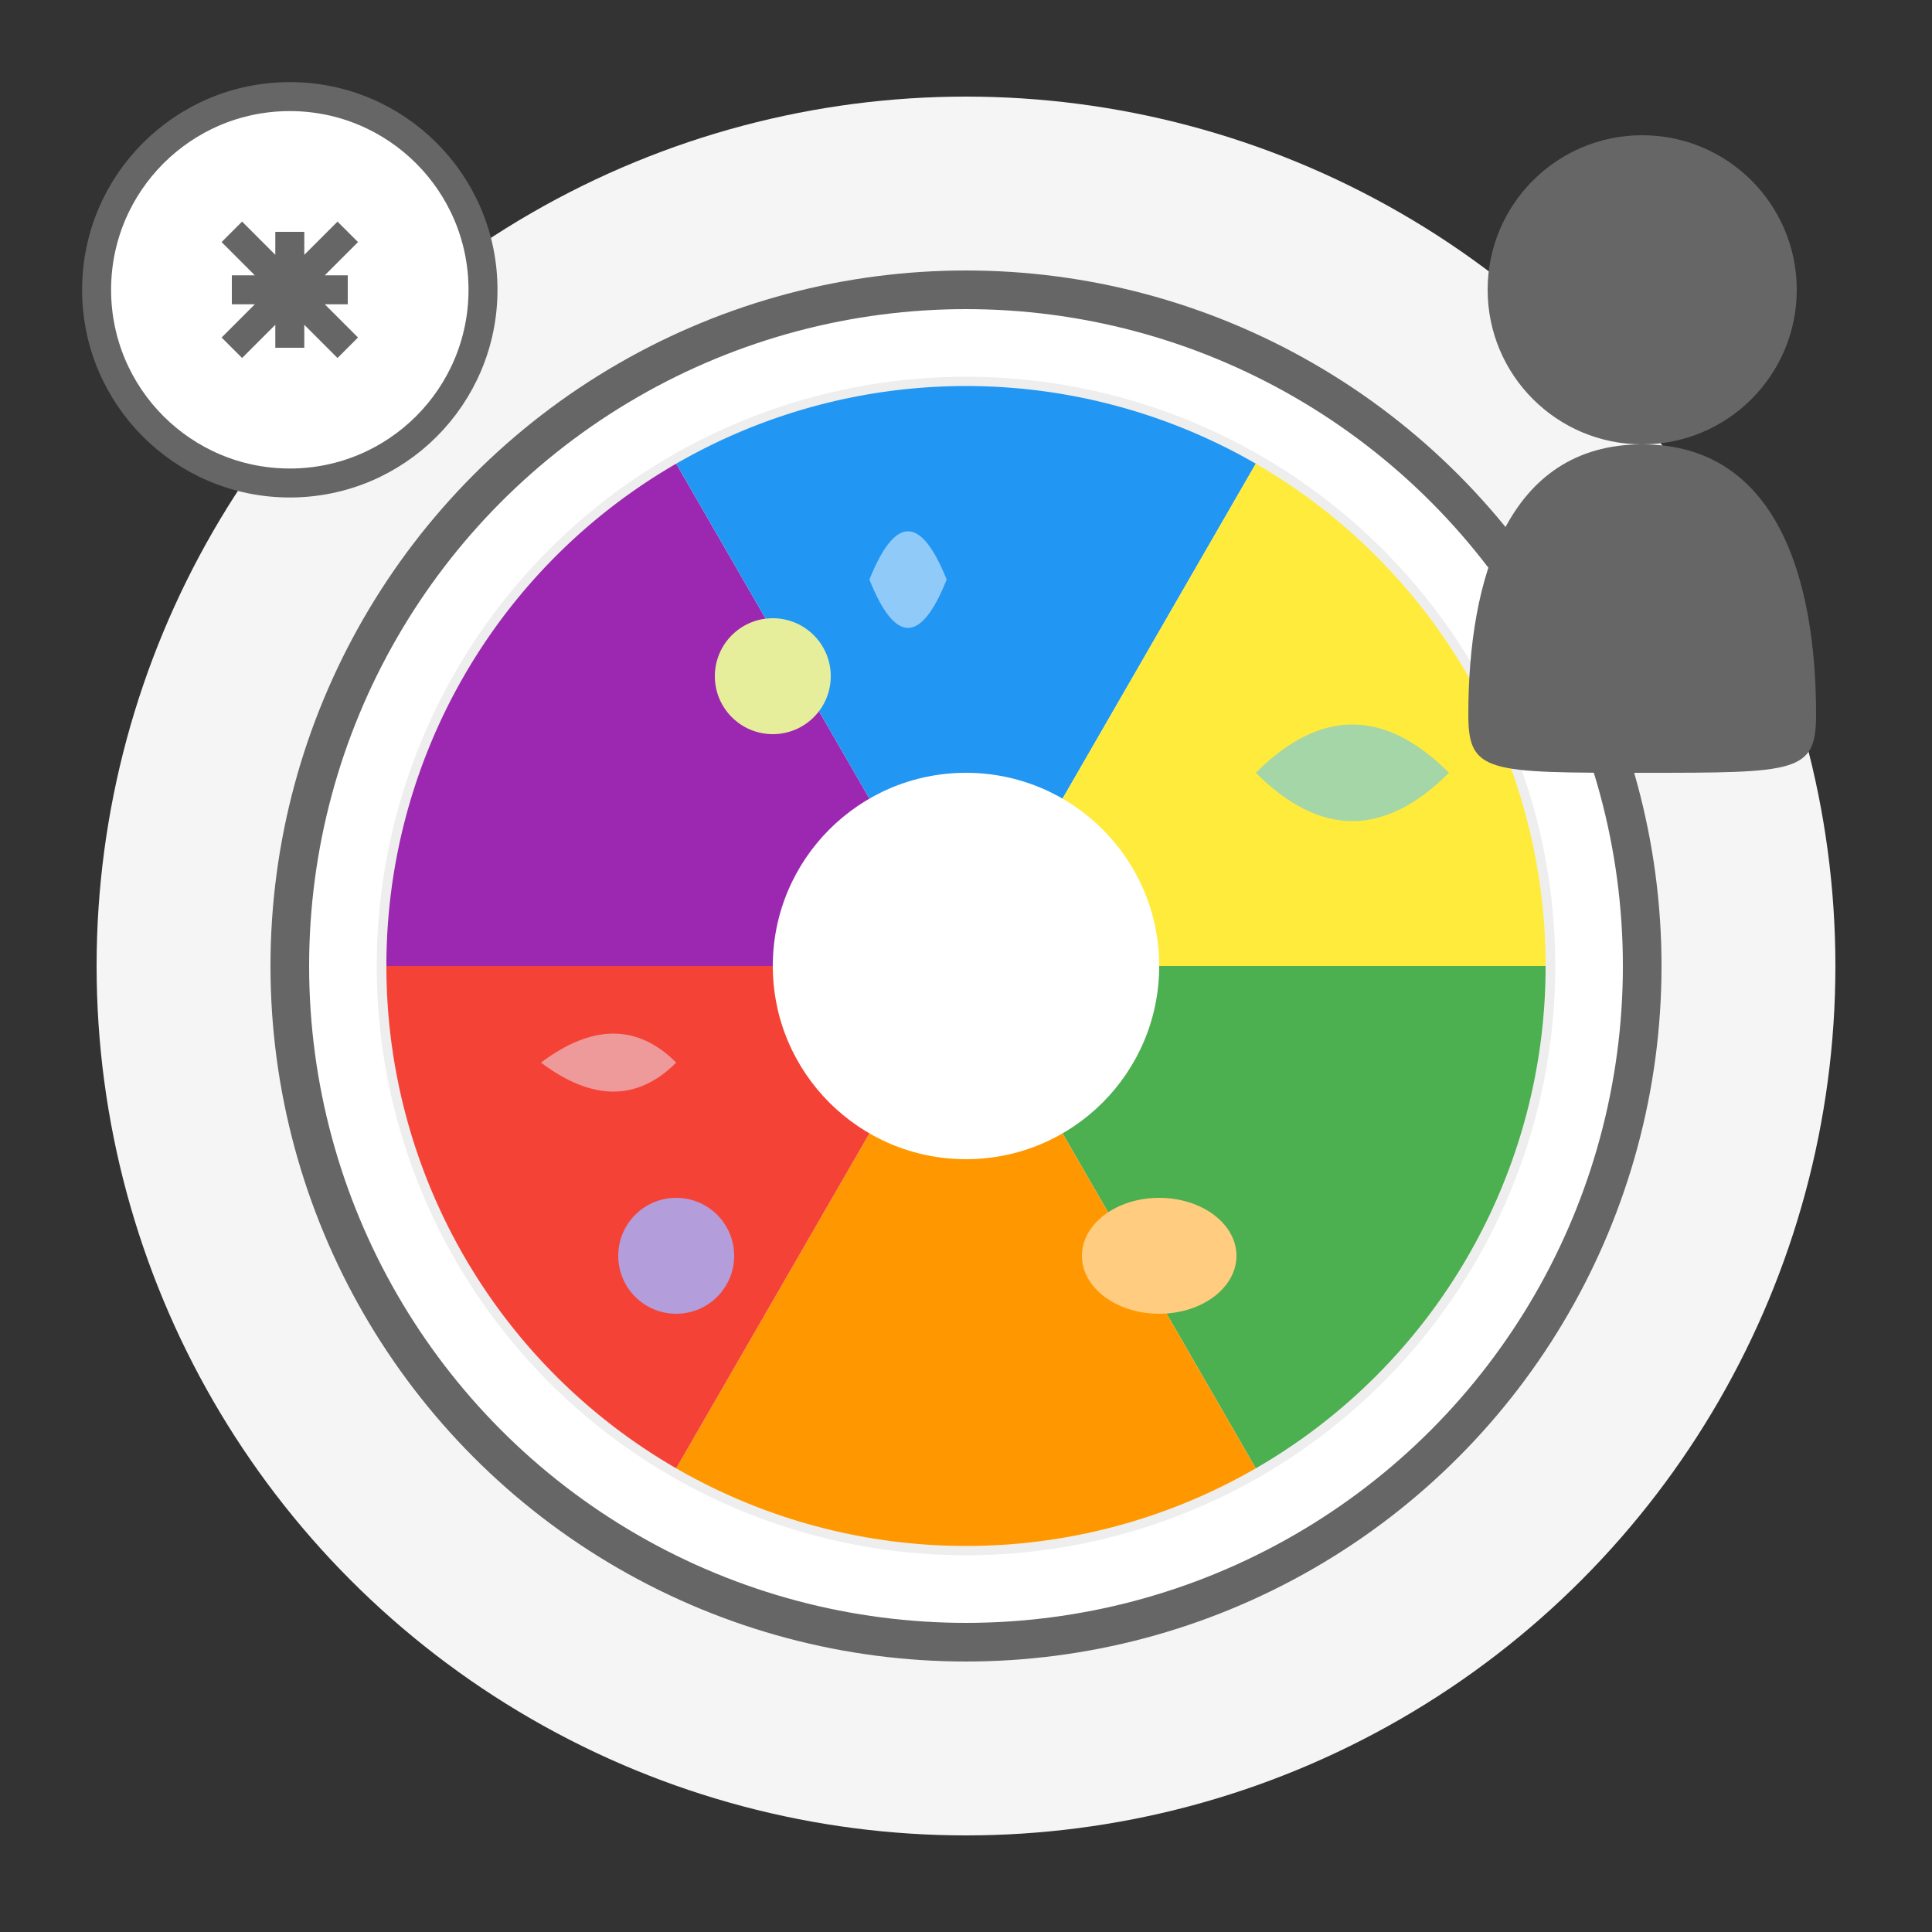
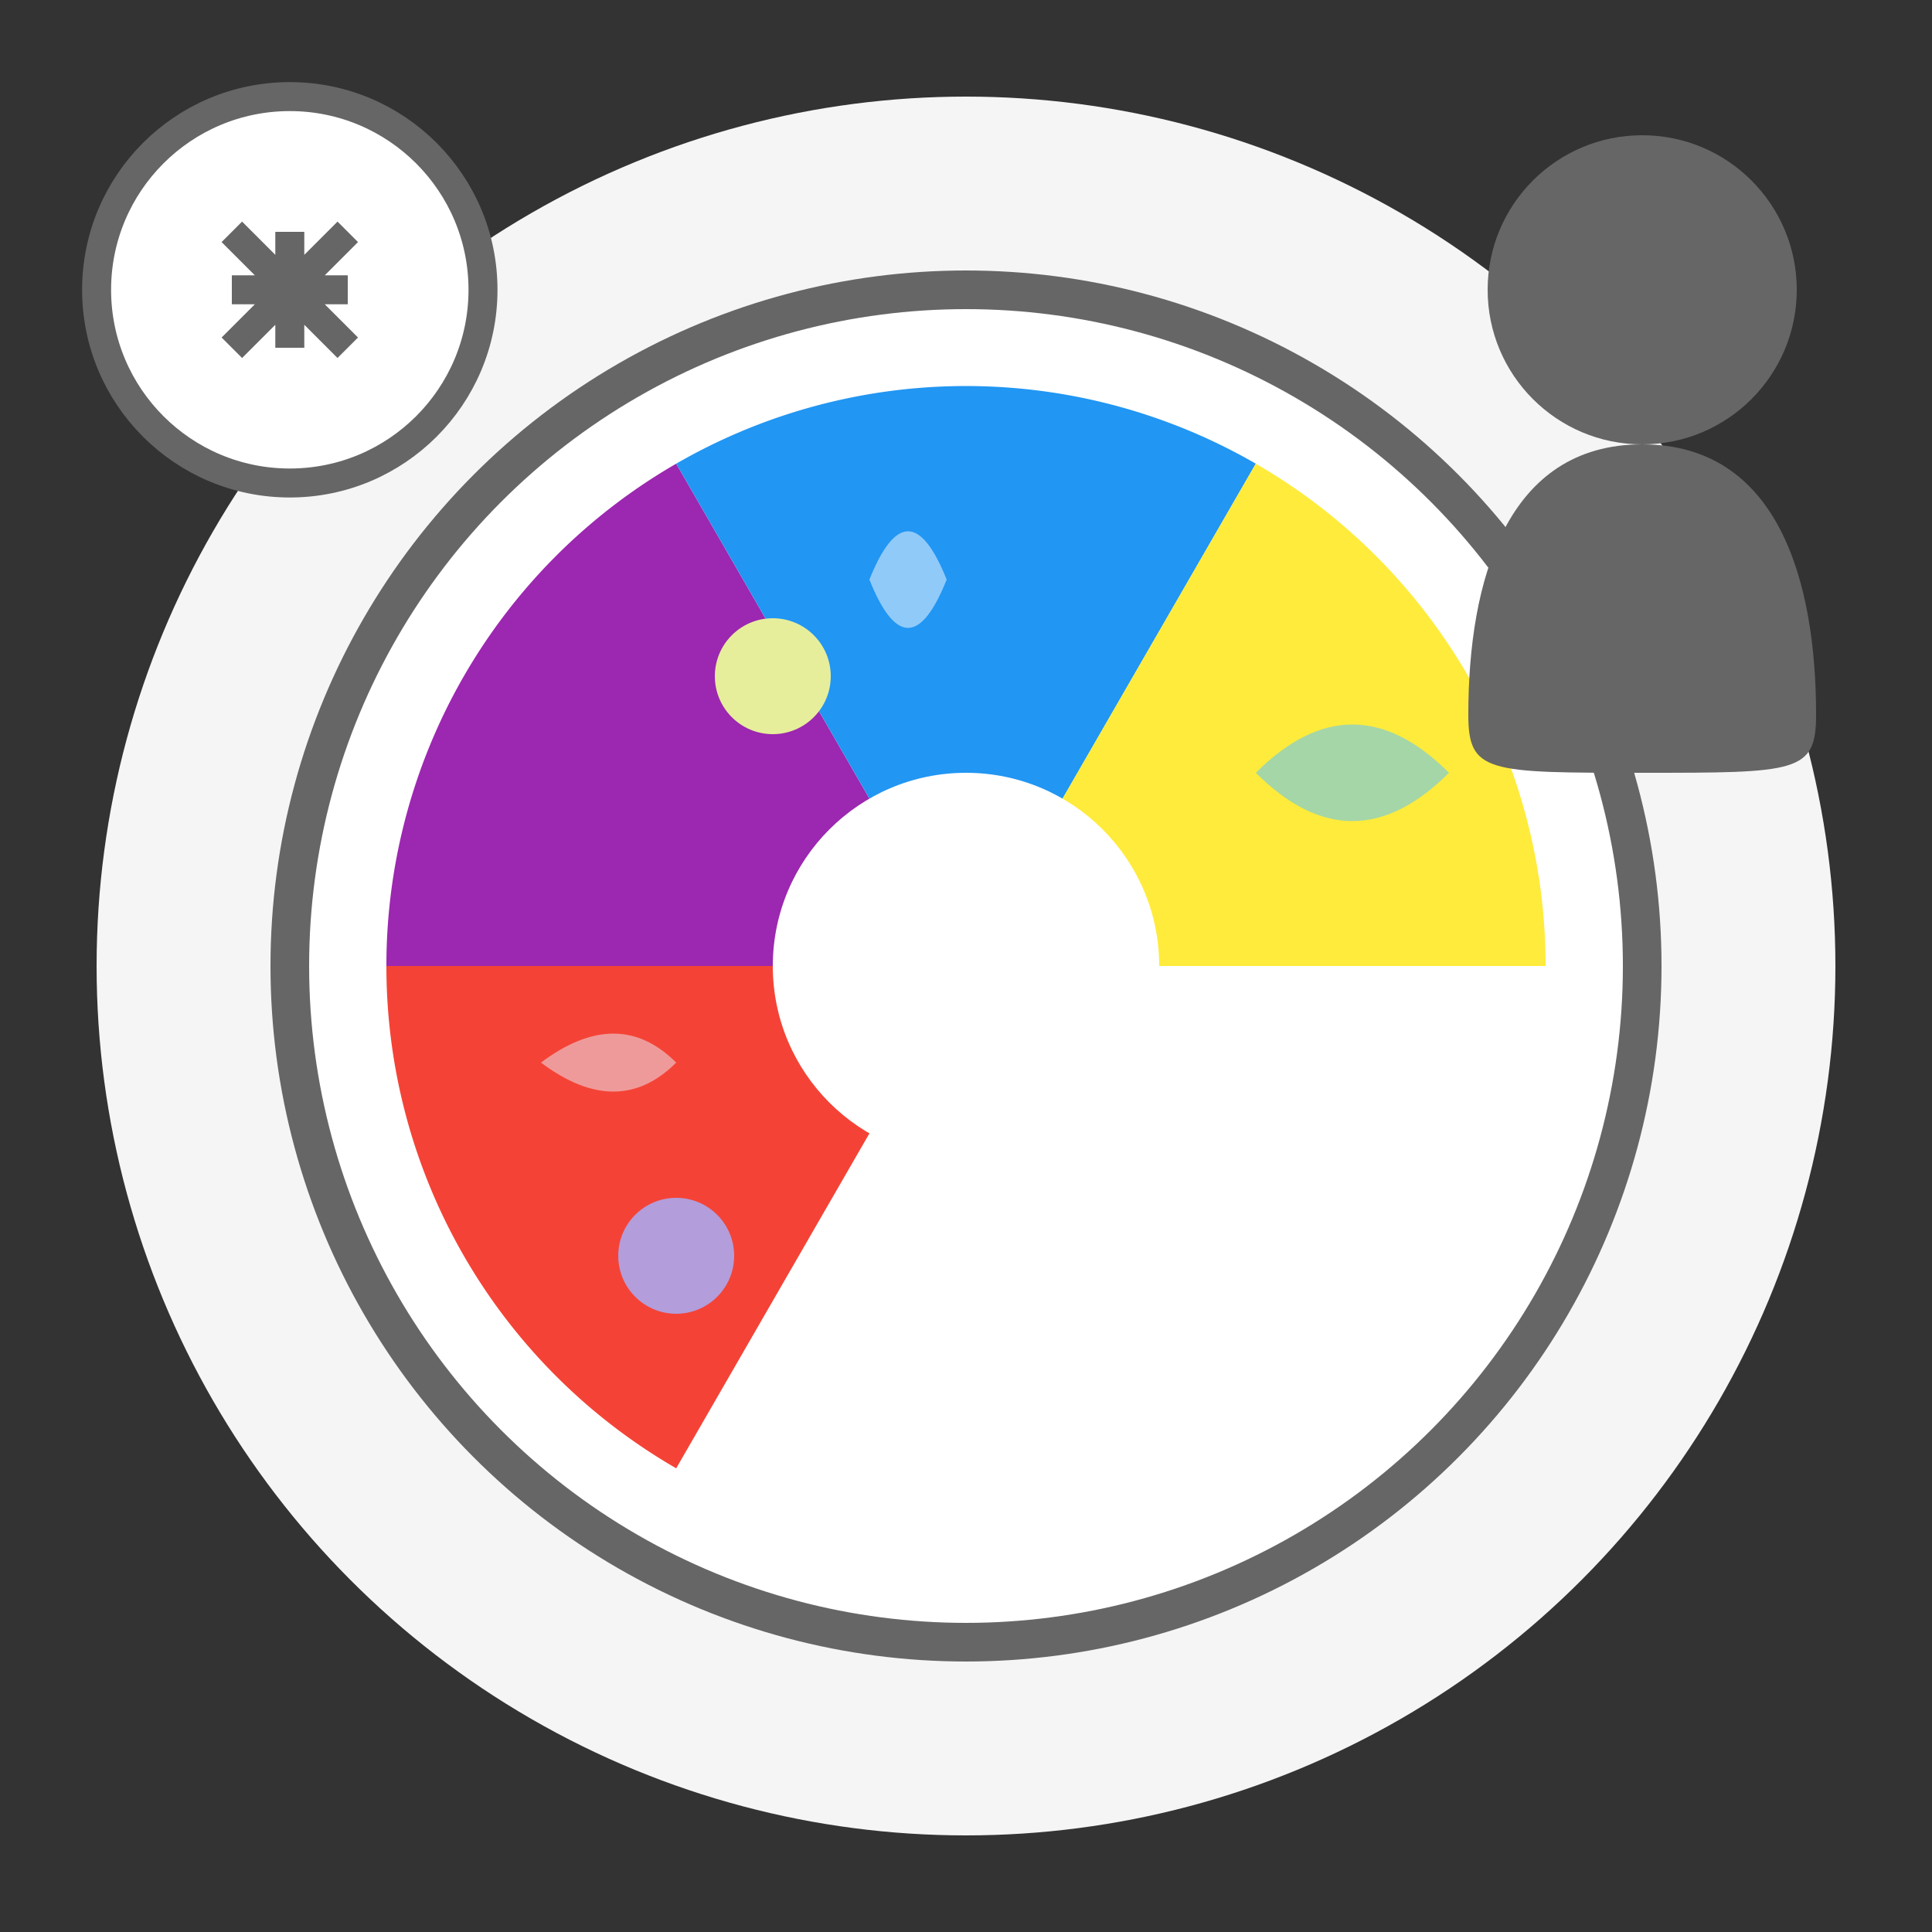
<svg xmlns="http://www.w3.org/2000/svg" viewBox="0 0 100 100" width="100" height="100">
  <rect x="0" y="0" width="100" height="100" fill="#333333" stroke="none" />
  <circle cx="50" cy="50" r="45" fill="#f5f5f5" />
  <circle cx="50" cy="50" r="35" fill="#ffffff" stroke="#666666" stroke-width="2" />
-   <circle cx="50" cy="50" r="30" fill="none" stroke="#eeeeee" stroke-width="1" />
-   <path d="M50,50 L80,50 A30,30 0 0,1 65,76 z" fill="#4caf50" />
-   <path d="M50,50 L65,76 A30,30 0 0,1 35,76 z" fill="#ff9800" />
  <path d="M50,50 L35,76 A30,30 0 0,1 20,50 z" fill="#f44336" />
  <path d="M50,50 L20,50 A30,30 0 0,1 35,24 z" fill="#9c27b0" />
  <path d="M50,50 L35,24 A30,30 0 0,1 65,24 z" fill="#2196f3" />
  <path d="M50,50 L65,24 A30,30 0 0,1 80,50 z" fill="#ffeb3b" />
  <circle cx="50" cy="50" r="10" fill="#ffffff" />
  <path d="M65,40 Q70,35 75,40 Q70,45 65,40" fill="#a5d6a7" />
  <circle cx="40" cy="35" r="3" fill="#e6ee9c" />
  <path d="M28,55 Q32,52 35,55 Q32,58 28,55" fill="#ef9a9a" />
-   <ellipse cx="60" cy="65" rx="4" ry="3" fill="#ffcc80" />
  <circle cx="35" cy="65" r="3" fill="#b39ddb" />
  <path d="M45,30 Q47,25 49,30 Q47,35 45,30" fill="#90caf9" />
  <circle cx="15" cy="15" r="10" fill="#ffffff" stroke="#666666" stroke-width="1.5" />
  <path d="M15,12 L15,18 M12,15 L18,15 M12,12 L18,18 M12,18 L18,12" stroke="#666666" stroke-width="1.5" fill="none" />
  <circle cx="85" cy="15" r="8" fill="#666666" />
  <path d="M85,23 C78,23 76,30 76,37 C76,40 77,40 85,40 C93,40 94,40 94,37 C94,30 92,23 85,23" fill="#666666" />
</svg>